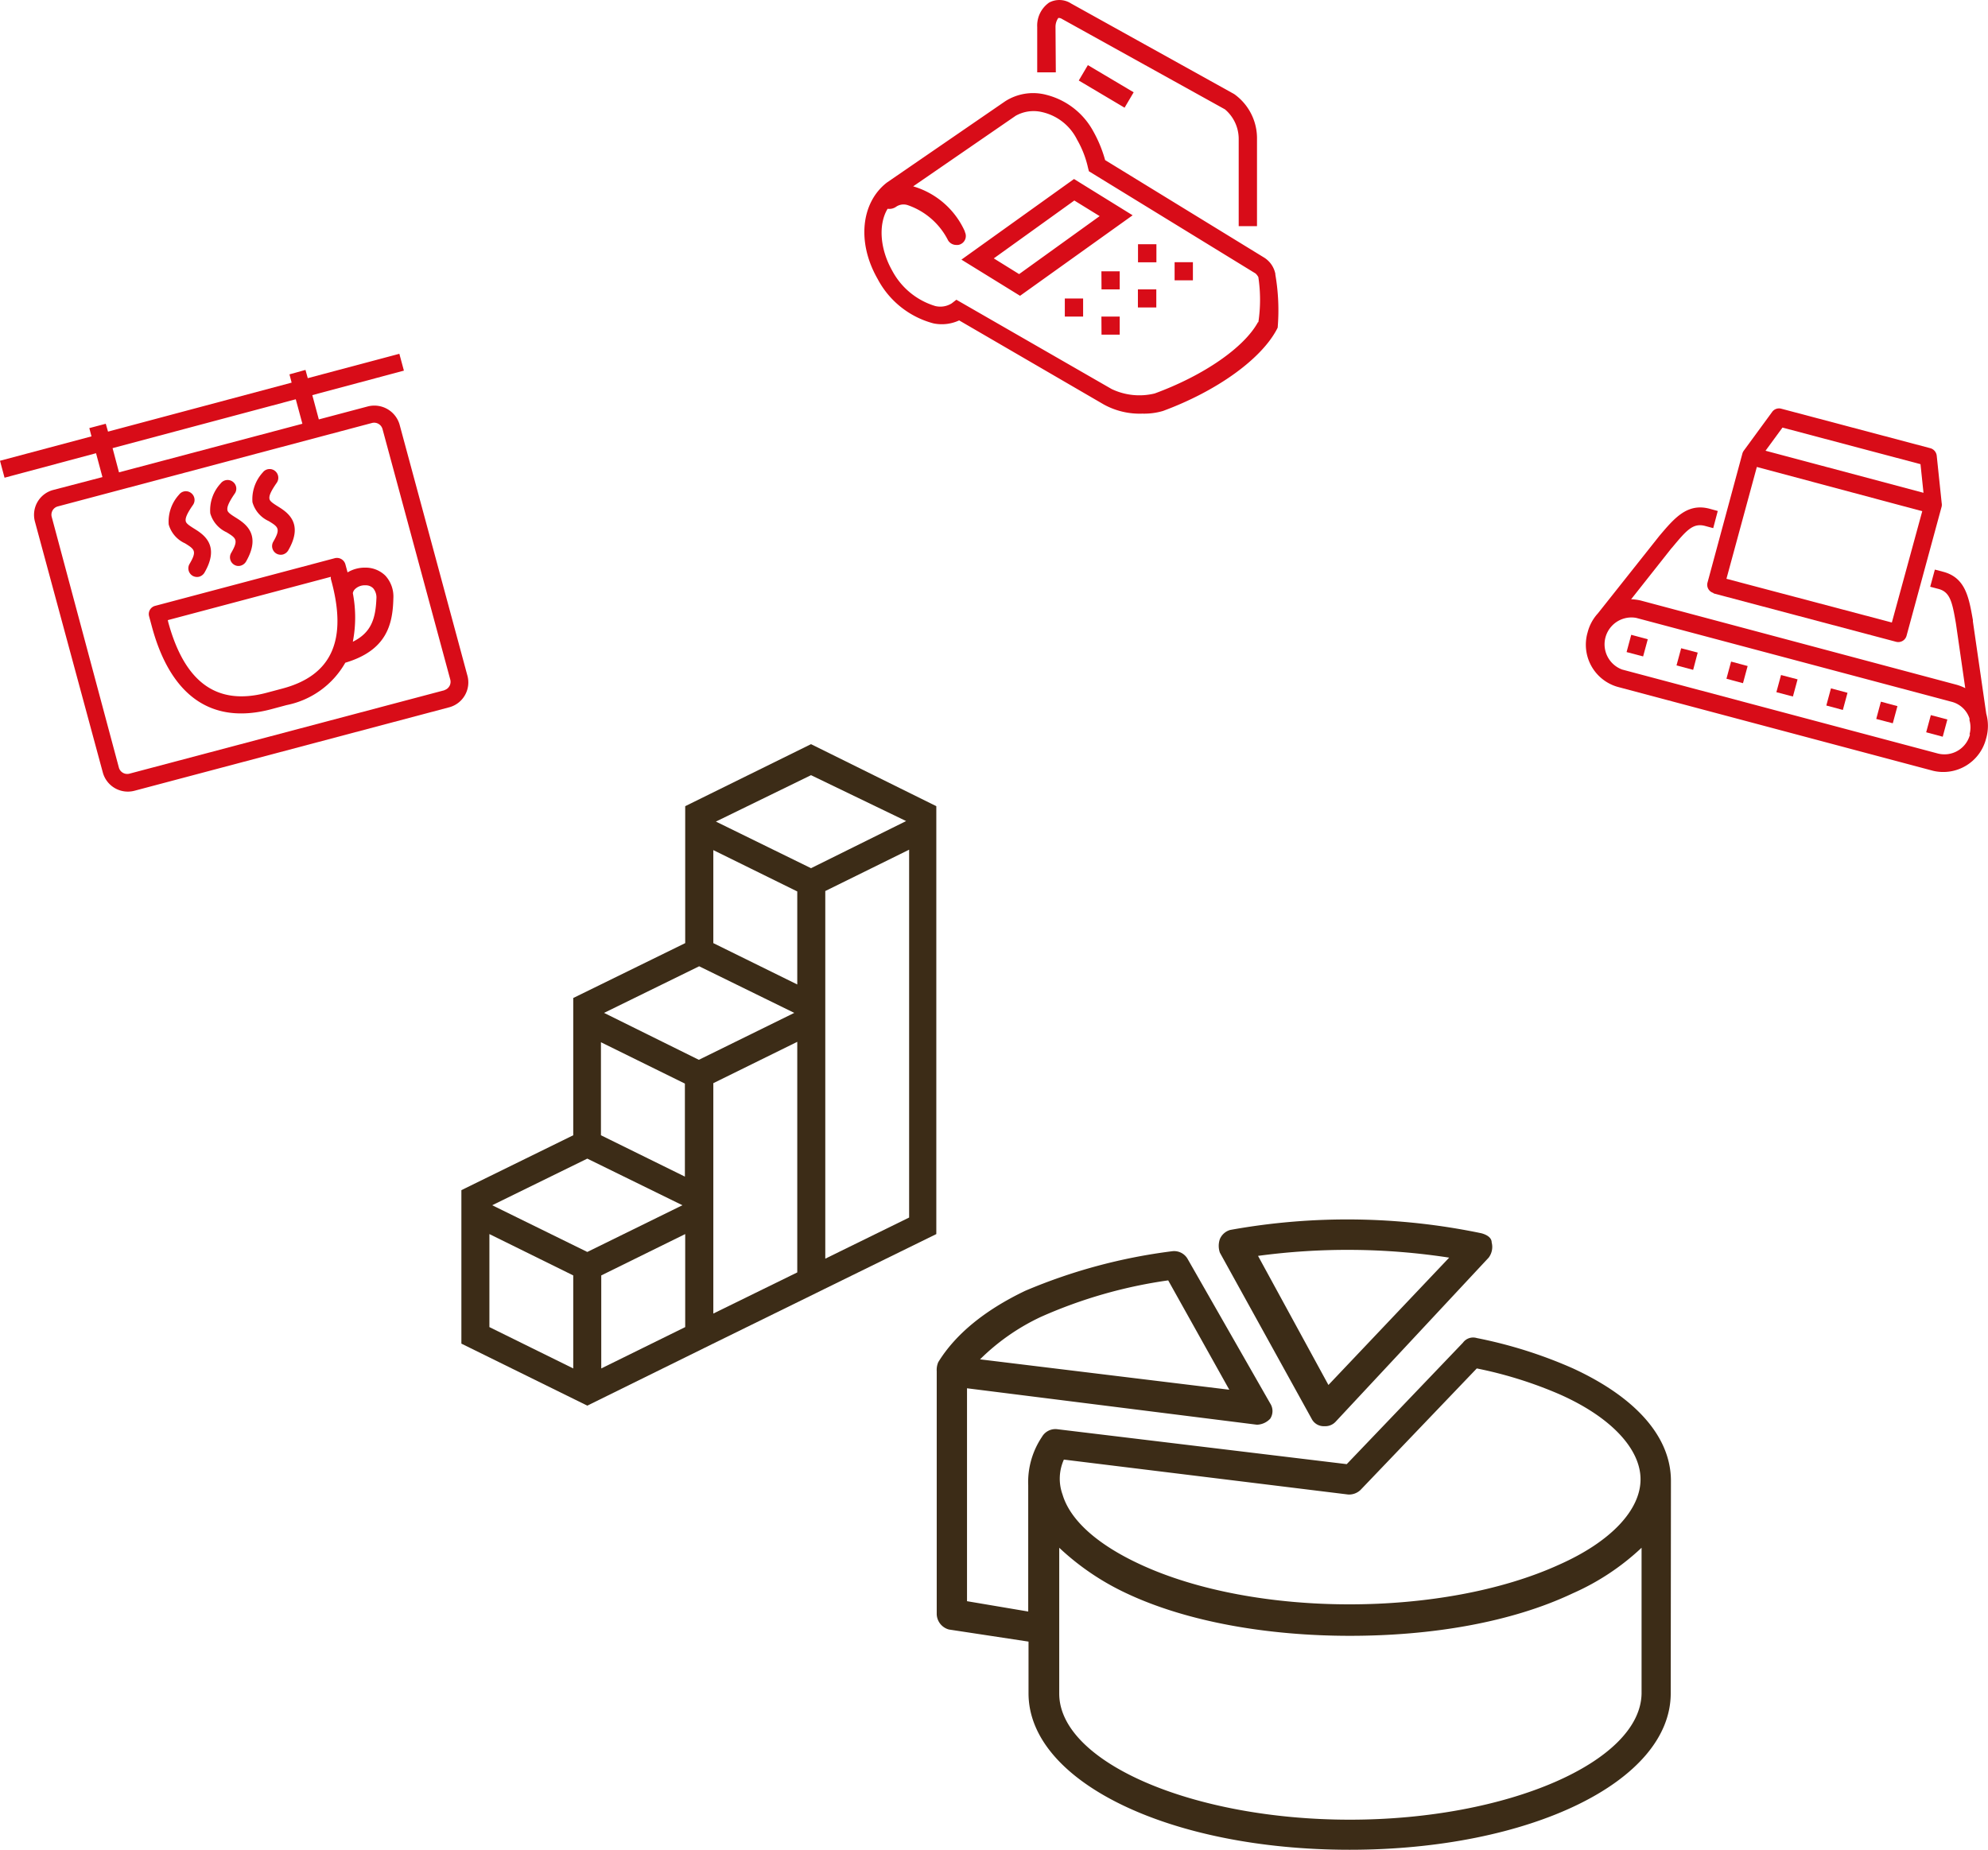
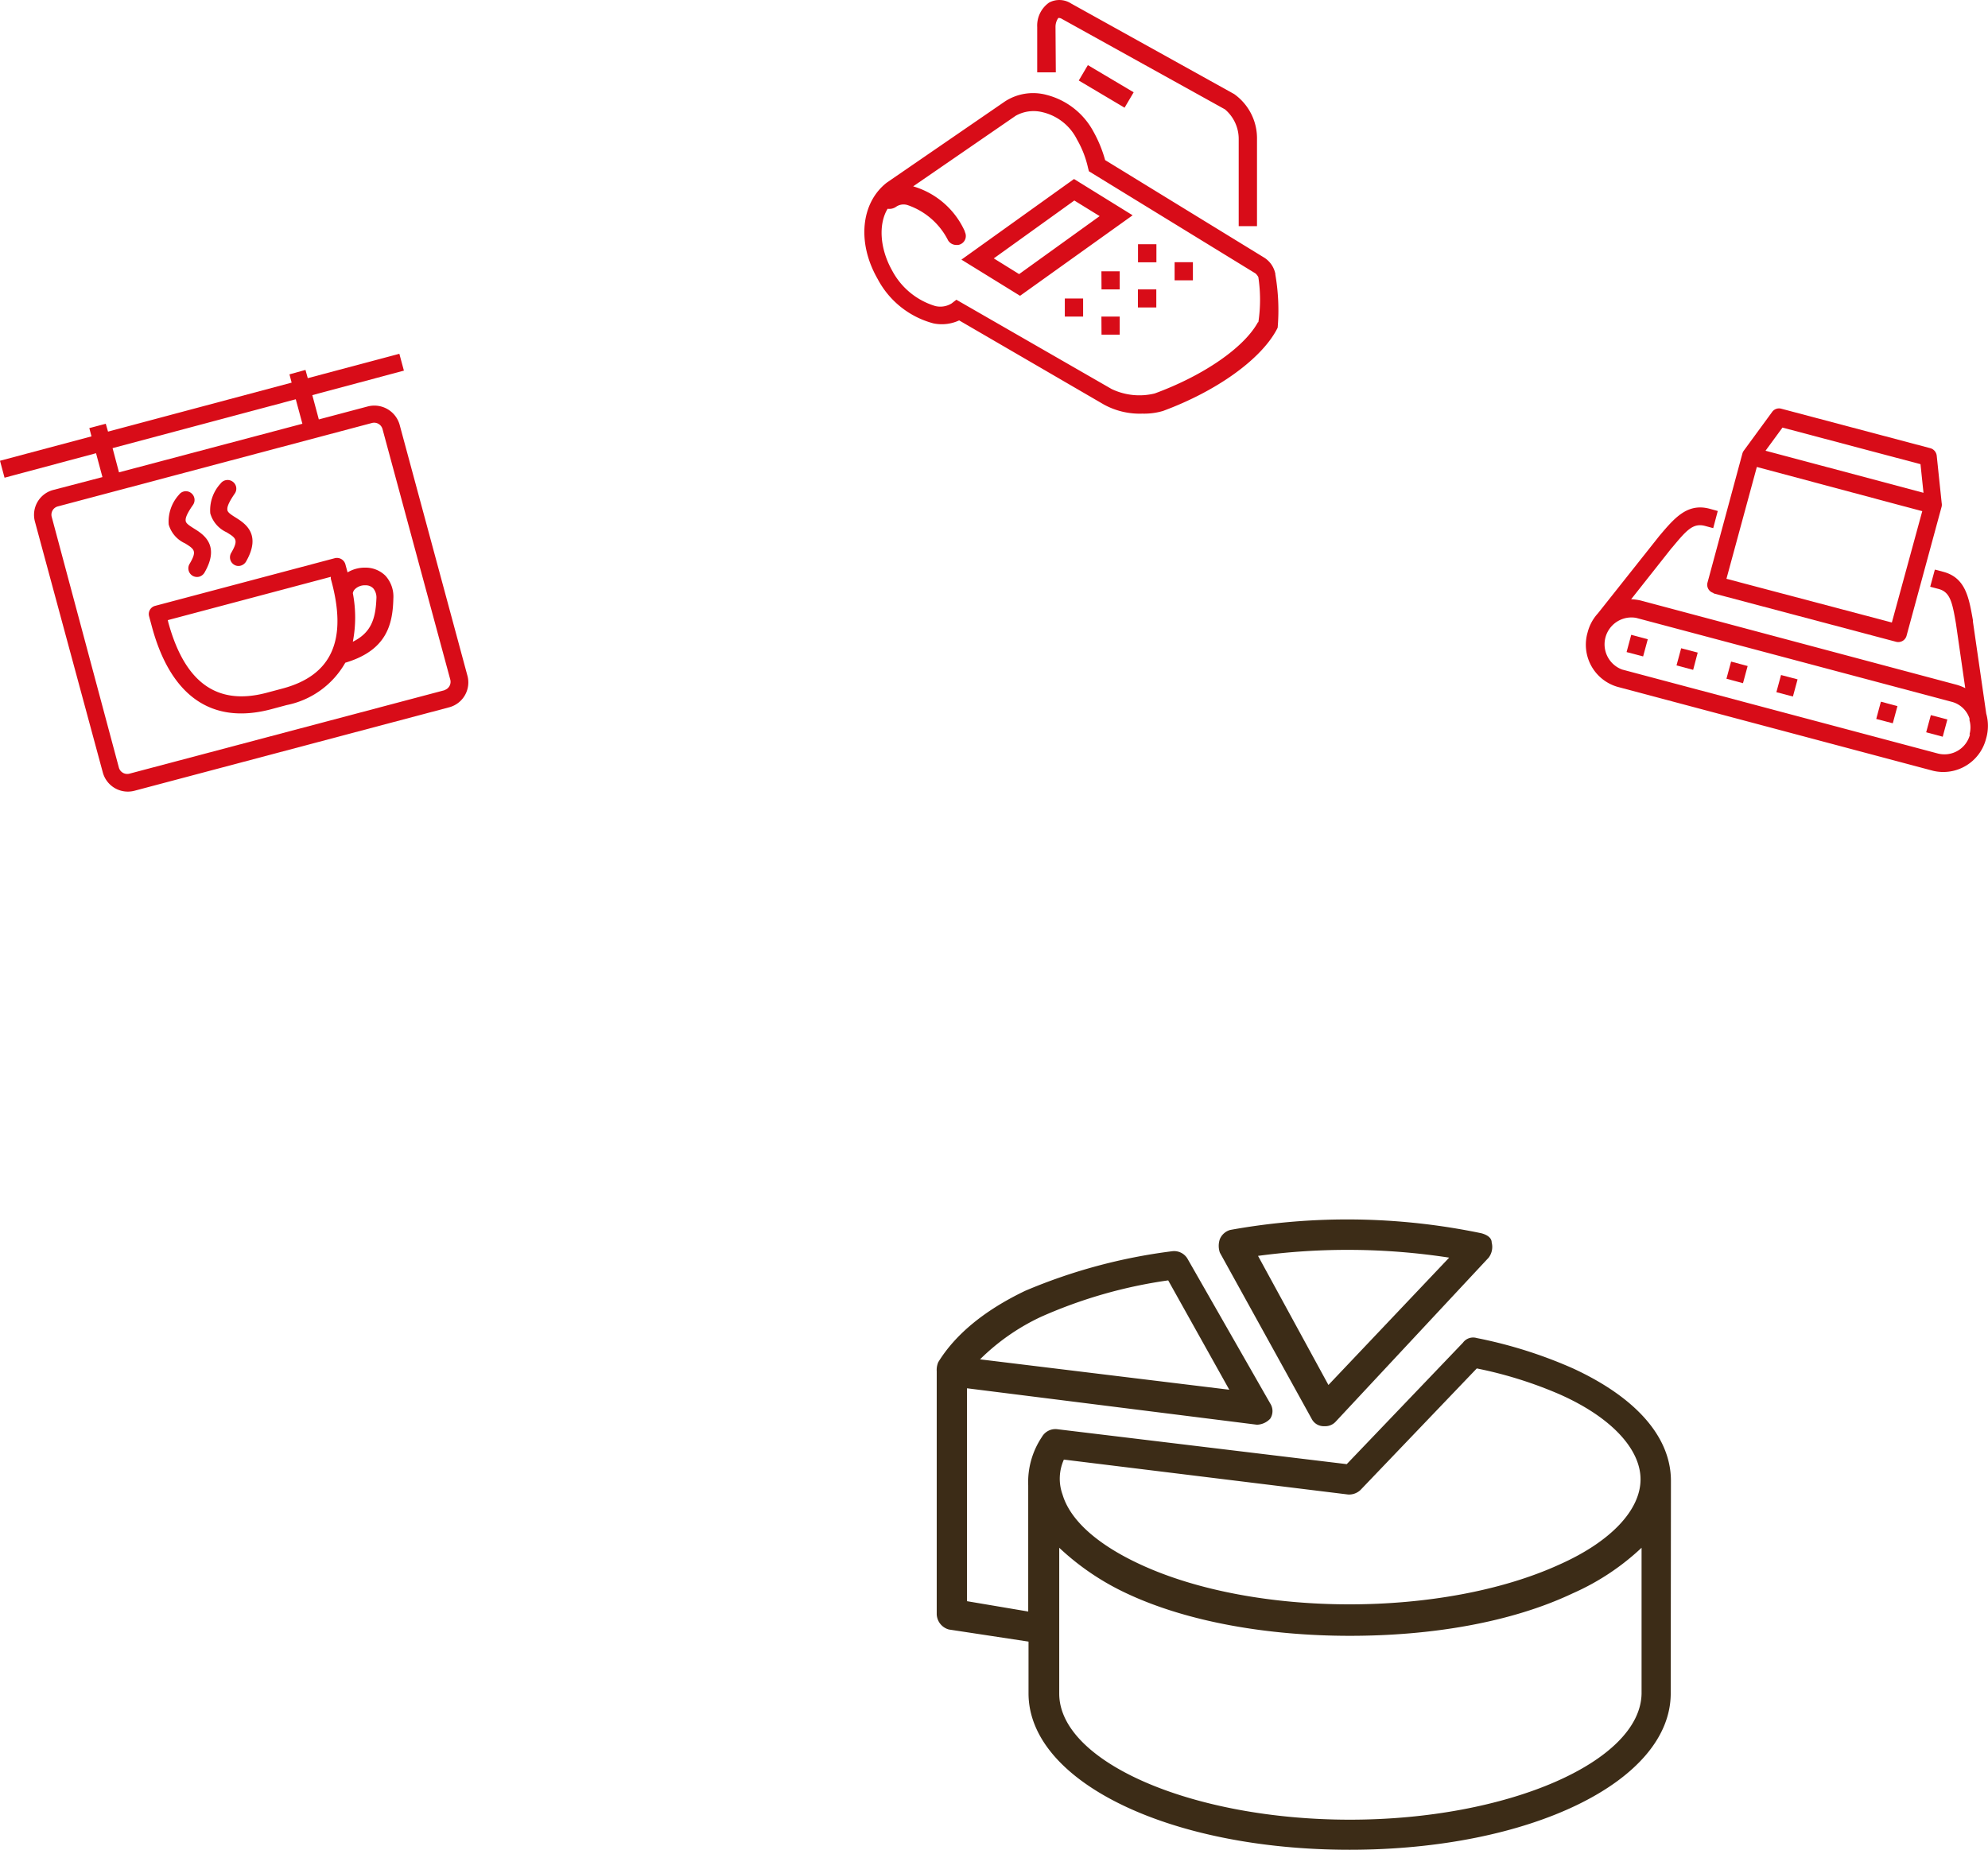
<svg xmlns="http://www.w3.org/2000/svg" viewBox="0 0 192.3 178.97">
  <defs>
    <style>.cls-1{fill:#3c2c17;}.cls-2{fill:#d80c18;}</style>
  </defs>
  <g id="レイヤー_2" data-name="レイヤー 2">
    <g id="レイヤー_1-2" data-name="レイヤー 1">
-       <path class="cls-1" d="M78.45,72,66.28,78V91.25L55.45,96.56v13.28l-10.82,5.31V130l12.18,6,11.32-5.58.81-.4,10-4.91.81-.4,10.82-5.31V78Zm9.2,7.44L78.45,84l-9.2-4.51L78.45,75ZM56.81,121.13l-9.2-4.52,9.2-4.51,9.2,4.51Zm1.32-11.29v-9l8.12,4v9Zm9.47-7.3L58.43,98l9.2-4.51L76.83,98ZM69,91.25v-9l8.12,4v9ZM47.34,119.4l8.11,4v9l-8.11-4Zm10.82,13v-9l8.12-4v9ZM69,127.09V104.8l8.12-4v22.31Zm10.83-5.31V86.21l8.11-4V117.8Z" />
      <path class="cls-1" d="M161.63,143.72v-.44c0-4.26-3.4-8.08-9.47-10.88a44,44,0,0,0-9.31-2.94,1.22,1.22,0,0,0-1.34.45l-11.24,11.75-28-3.38a1.5,1.5,0,0,0-1.48.74,7.85,7.85,0,0,0-1.33,4.7v12.2l-5.92-1v-20.6l28,3.52h.14a1.83,1.83,0,0,0,1.19-.58,1.35,1.35,0,0,0,0-1.47l-8-14a1.5,1.5,0,0,0-1.48-.73,53.31,53.31,0,0,0-14.2,3.82c-4,1.91-6.8,4.26-8.43,6.91a1.91,1.91,0,0,0-.15.88v23.52a1.59,1.59,0,0,0,1.18,1.47l7.7,1.17v5c0,8.53,13.6,15.14,31.06,15.14s31.06-6.61,31.06-15.14Zm-60.94-16.31A46.08,46.08,0,0,1,113,123.88l5.91,10.58-24.11-2.94A21,21,0,0,1,100.69,127.41Zm2.22,13.81,27.51,3.38a1.61,1.61,0,0,0,1.18-.44l11.25-11.76a39.92,39.92,0,0,1,8,2.5c5,2.21,7.84,5.3,7.84,8.23s-2.81,6-7.84,8.24c-11.24,5.14-29.43,5.14-40.53,0-4.14-1.91-6.8-4.27-7.54-6.77A4.5,4.5,0,0,1,102.91,141.22Zm27.66,34.84c-15.24,0-28.11-5.58-28.11-12.2V149.75a24.84,24.84,0,0,0,6.51,4.41c5.92,2.79,13.76,4.11,21.6,4.11s15.56-1.27,21.56-4.11a23.55,23.55,0,0,0,6.66-4.41v14.11C158.67,170.48,145.8,176.06,130.57,176.06Zm-3.7-38.8a1.31,1.31,0,0,0,1.18.73h.15a1.36,1.36,0,0,0,1-.44L144,121.68a1.72,1.72,0,0,0,.29-1.47c0-.45-.44-.74-1-.89A63.62,63.62,0,0,0,119,119a1.54,1.54,0,0,0-1,.88,2,2,0,0,0,0,1.32Zm13.31-15.58L128.5,134l-6.81-12.49A64.72,64.72,0,0,1,140.18,121.68Z" />
      <path class="cls-2" d="M45.21,65.36,38.66,41.11a2.54,2.54,0,0,0-3.07-1.79l-4.75,1.26-.63-2.35,8.86-2.37-.44-1.63-8.86,2.36-.22-.8L28,36.22l.21.8L10.45,41.76,10.23,41l-1.59.42.21.8L0,44.58l.44,1.64,8.85-2.37.62,2.31L5.13,47.41a2.49,2.49,0,0,0-1.75,3.06h0L9.94,74.72A2.51,2.51,0,0,0,13,76.51l30.5-8.09A2.49,2.49,0,0,0,45.21,65.36Zm-34.32-22,17.72-4.73L29.25,41,11.51,45.7ZM43,66.78l-30.5,8.08a.84.84,0,0,1-1-.59L5,50a.83.83,0,0,1,.58-1L36,40.92a.84.84,0,0,1,1,.59l6.56,24.26a.84.84,0,0,1-.57,1Z" />
      <path class="cls-2" d="M35.34,54.92a3.24,3.24,0,0,0-1.72.46l-.21-.78a.85.85,0,0,0-1-.6L15,58.62a.82.82,0,0,0-.58,1l.27,1c1.82,6.76,5.81,9.52,11.54,8l1.49-.4a8.42,8.42,0,0,0,5.68-4.1c4-1.19,4.59-3.69,4.65-6.22a3,3,0,0,0-.77-2.2A2.73,2.73,0,0,0,35.34,54.92ZM27.28,66.63l-1.5.4c-4.81,1.27-7.91-1-9.5-6.81L16.23,60,32,55.81V56C33.65,61.89,32.13,65.36,27.28,66.63Zm6.85-4.54a12.38,12.38,0,0,0,0-4.7h0a.73.73,0,0,1,.22-.4,1.36,1.36,0,0,1,1-.36,1,1,0,0,1,.75.29,1.39,1.39,0,0,1,.31,1C36.33,59.86,35.91,61.21,34.13,62.09Z" />
      <path class="cls-2" d="M17.9,52.57c.91.57,1.18.74.43,2a.84.84,0,0,0,.32,1.15.86.86,0,0,0,.61.08.88.88,0,0,0,.51-.38c1.56-2.68-.1-3.72-1-4.28-.38-.24-.75-.47-.8-.7s0-.59.7-1.59a.84.84,0,0,0-.2-1.16.82.82,0,0,0-1.15.17h0a3.85,3.85,0,0,0-1,2.89A2.86,2.86,0,0,0,17.9,52.57Z" />
      <path class="cls-2" d="M21.92,51.5c.91.56,1.18.73.44,2a.84.84,0,0,0,.29,1.14h0a.78.78,0,0,0,.63.09.88.88,0,0,0,.51-.38c1.55-2.68-.11-3.72-1-4.28-.38-.24-.75-.47-.79-.7s0-.58.69-1.59a.83.83,0,0,0-.17-1.17.84.84,0,0,0-1.18.17,3.8,3.8,0,0,0-1,2.89A2.89,2.89,0,0,0,21.92,51.5Z" />
-       <path class="cls-2" d="M26,50.42c.91.56,1.17.73.43,2a.84.84,0,0,0,.32,1.15.86.86,0,0,0,.61.08.88.88,0,0,0,.51-.38c1.56-2.67-.1-3.72-1-4.28-.38-.24-.75-.47-.8-.7s0-.58.7-1.58a.85.85,0,0,0-.2-1.17.83.83,0,0,0-1.15.17v0a3.83,3.83,0,0,0-1,2.88A2.86,2.86,0,0,0,26,50.42Z" />
      <path class="cls-2" d="M93,25.12l5.67,3.5,10.89-7.79-5.67-3.51Zm13.37-4.21-7.79,5.61L96.13,25l7.79-5.6Zm17,5.61a2.42,2.42,0,0,0-1.06-1.58l-15.41-9.45a12.52,12.52,0,0,0-1.16-2.81,7.16,7.16,0,0,0-4.51-3.5,5,5,0,0,0-4,.62L85.78,17.67C83.3,19.6,82.86,23.45,84.9,27a8.58,8.58,0,0,0,5.4,4.29A4,4,0,0,0,92.78,31l14,8.14a7.2,7.2,0,0,0,3.72.88,6.43,6.43,0,0,0,2-.26c5.22-1.93,9.47-5,11-7.88l.09-.18a20.29,20.29,0,0,0-.23-5.16Zm-1.68,4.64c-1.33,2.45-5.23,5.16-10,6.91a6.22,6.22,0,0,1-4.16-.43L92.51,29l-.45.35a2.07,2.07,0,0,1-1.59.26,7,7,0,0,1-4.16-3.41c-1.24-2.19-1.33-4.56-.45-6a1.14,1.14,0,0,0,.8-.18,1.27,1.27,0,0,1,1.15-.17,6.87,6.87,0,0,1,3.9,3.41.93.93,0,0,0,.8.44.75.75,0,0,0,.44-.09.87.87,0,0,0,.38-1.17l0-.05a7.9,7.9,0,0,0-5-4.36l9.92-6.83a3.54,3.54,0,0,1,2.57-.35,5,5,0,0,1,3.36,2.65,9.61,9.61,0,0,1,1.06,2.72l.09.35,16.12,9.89a1.31,1.31,0,0,1,.27.35,14.62,14.62,0,0,1,0,4.38ZM103,28.88h1.77v1.75H103Zm3.54-2.63h1.77V28h-1.76Zm3.54-2.62h1.78v1.75h-1.78Zm-3.54,7h1.77v1.75h-1.76ZM110.07,28h1.78v1.75h-1.78Zm3.55-2.63h1.77v1.75h-1.77ZM102.13,7h-1.8V2.62A2.72,2.72,0,0,1,101.48.25a2.09,2.09,0,0,1,2.13.09L119.38,9.1a5.25,5.25,0,0,1,2.21,4.37v8.41h-1.77V13.47a3.75,3.75,0,0,0-1.33-2.89L102.72,1.83a.54.54,0,0,0-.35-.09,1.48,1.48,0,0,0-.27.88Zm2.22.79.88-1.49,4.43,2.63-.88,1.49Z" />
      <polygon class="cls-2" points="171.83 66.97 173.43 67.39 173.88 65.73 172.28 65.31 171.83 66.97" />
      <polygon class="cls-2" points="157.34 63.09 158.94 63.51 159.39 61.85 157.79 61.42 157.34 63.09" />
      <polygon class="cls-2" points="167 65.67 168.6 66.1 169.05 64.44 167.45 64.01 167 65.67" />
      <polygon class="cls-2" points="162.17 64.38 163.78 64.81 164.22 63.14 162.62 62.72 162.17 64.38" />
      <polygon class="cls-2" points="186.32 70.85 187.92 71.28 188.37 69.61 186.77 69.19 186.32 70.85" />
-       <polygon class="cls-2" points="176.66 68.26 178.26 68.69 178.71 67.03 177.11 66.6 176.66 68.26" />
      <polygon class="cls-2" points="181.49 69.56 183.09 69.98 183.54 68.32 181.94 67.89 181.49 69.56" />
      <path class="cls-2" d="M192.13,69.05l-1.29-8.92V60c-.39-2.2-.71-4.11-2.88-4.68l-.8-.21-.45,1.66.8.21c1.12.3,1.33,1.24,1.69,3.36l.9,6.24a4.71,4.71,0,0,0-.81-.32L158.7,58.1a4.73,4.73,0,0,0-.92-.12l3.88-4.91.1-.11c1.38-1.66,2-2.37,3.15-2.08l.81.22.44-1.66-.8-.22c-2.16-.57-3.4.92-4.85,2.63l-5.94,7.49h0a4.29,4.29,0,0,0-1,1.85,4.24,4.24,0,0,0,2.88,5.26h0L187,74.58a4.27,4.27,0,0,0,5.11-3.1A4.37,4.37,0,0,0,192.13,69.05Zm-1.57,2a2.55,2.55,0,0,1-3.09,1.86l-30.56-8.13a2.6,2.6,0,0,1,1.35-5l30.56,8.13a2.47,2.47,0,0,1,1.69,1.6v.18h0a2.55,2.55,0,0,1,0,1.37Z" />
      <path class="cls-2" d="M165.78,57.42l17.65,4.68a.83.83,0,0,0,1-.62L187.82,49a.91.91,0,0,0,0-.33l-.48-4.58a.85.85,0,0,0-.6-.72l-14.45-3.83a.82.82,0,0,0-.88.33l-2.73,3.73a.86.86,0,0,0-.14.29l-3.37,12.47a.82.82,0,0,0,.54,1Zm6.64-16.05,13.35,3.54.29,2.77-15.28-4.07Zm-2.48,3.81,16,4.28L183,60.23,167,56Z" />
    </g>
  </g>
</svg>